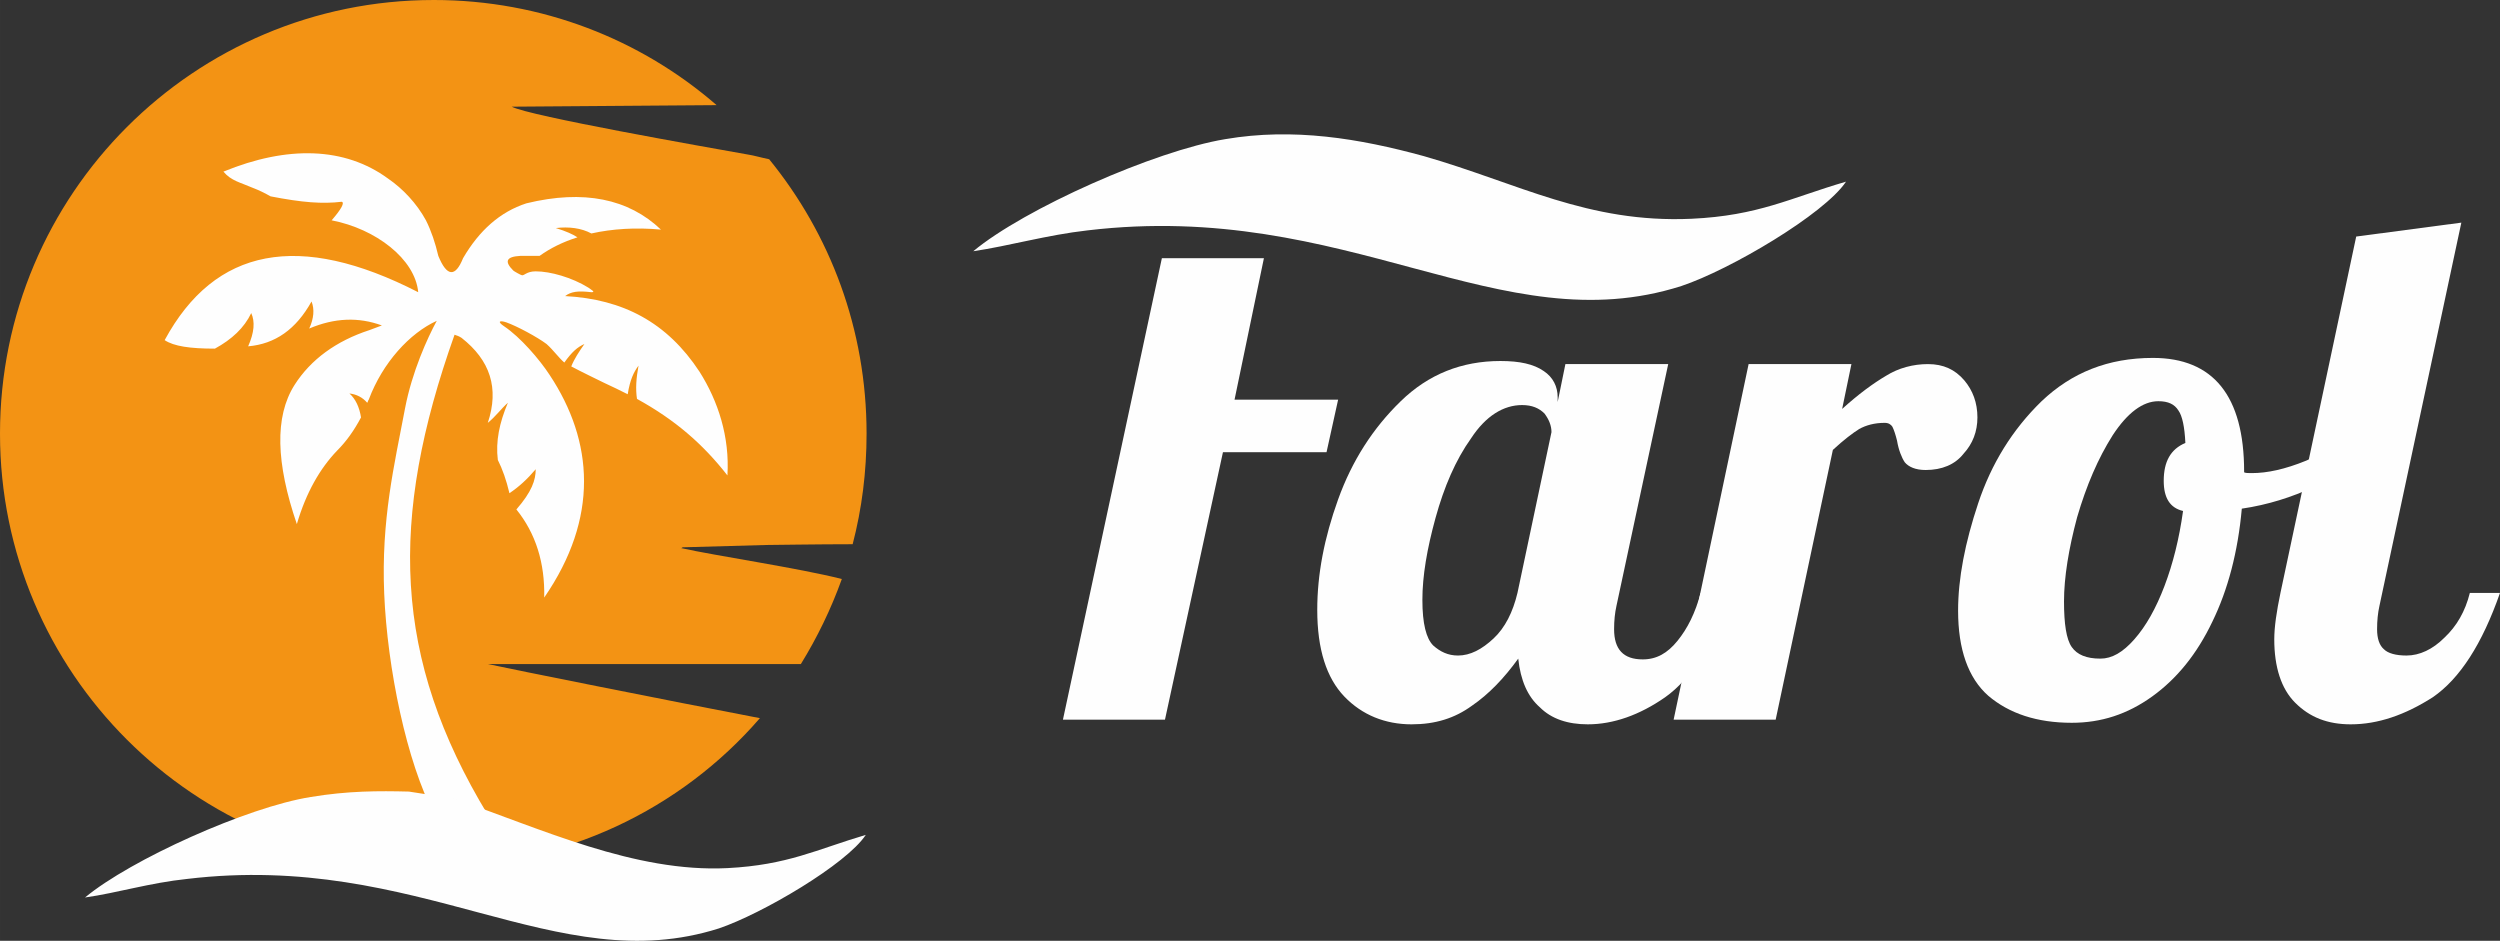
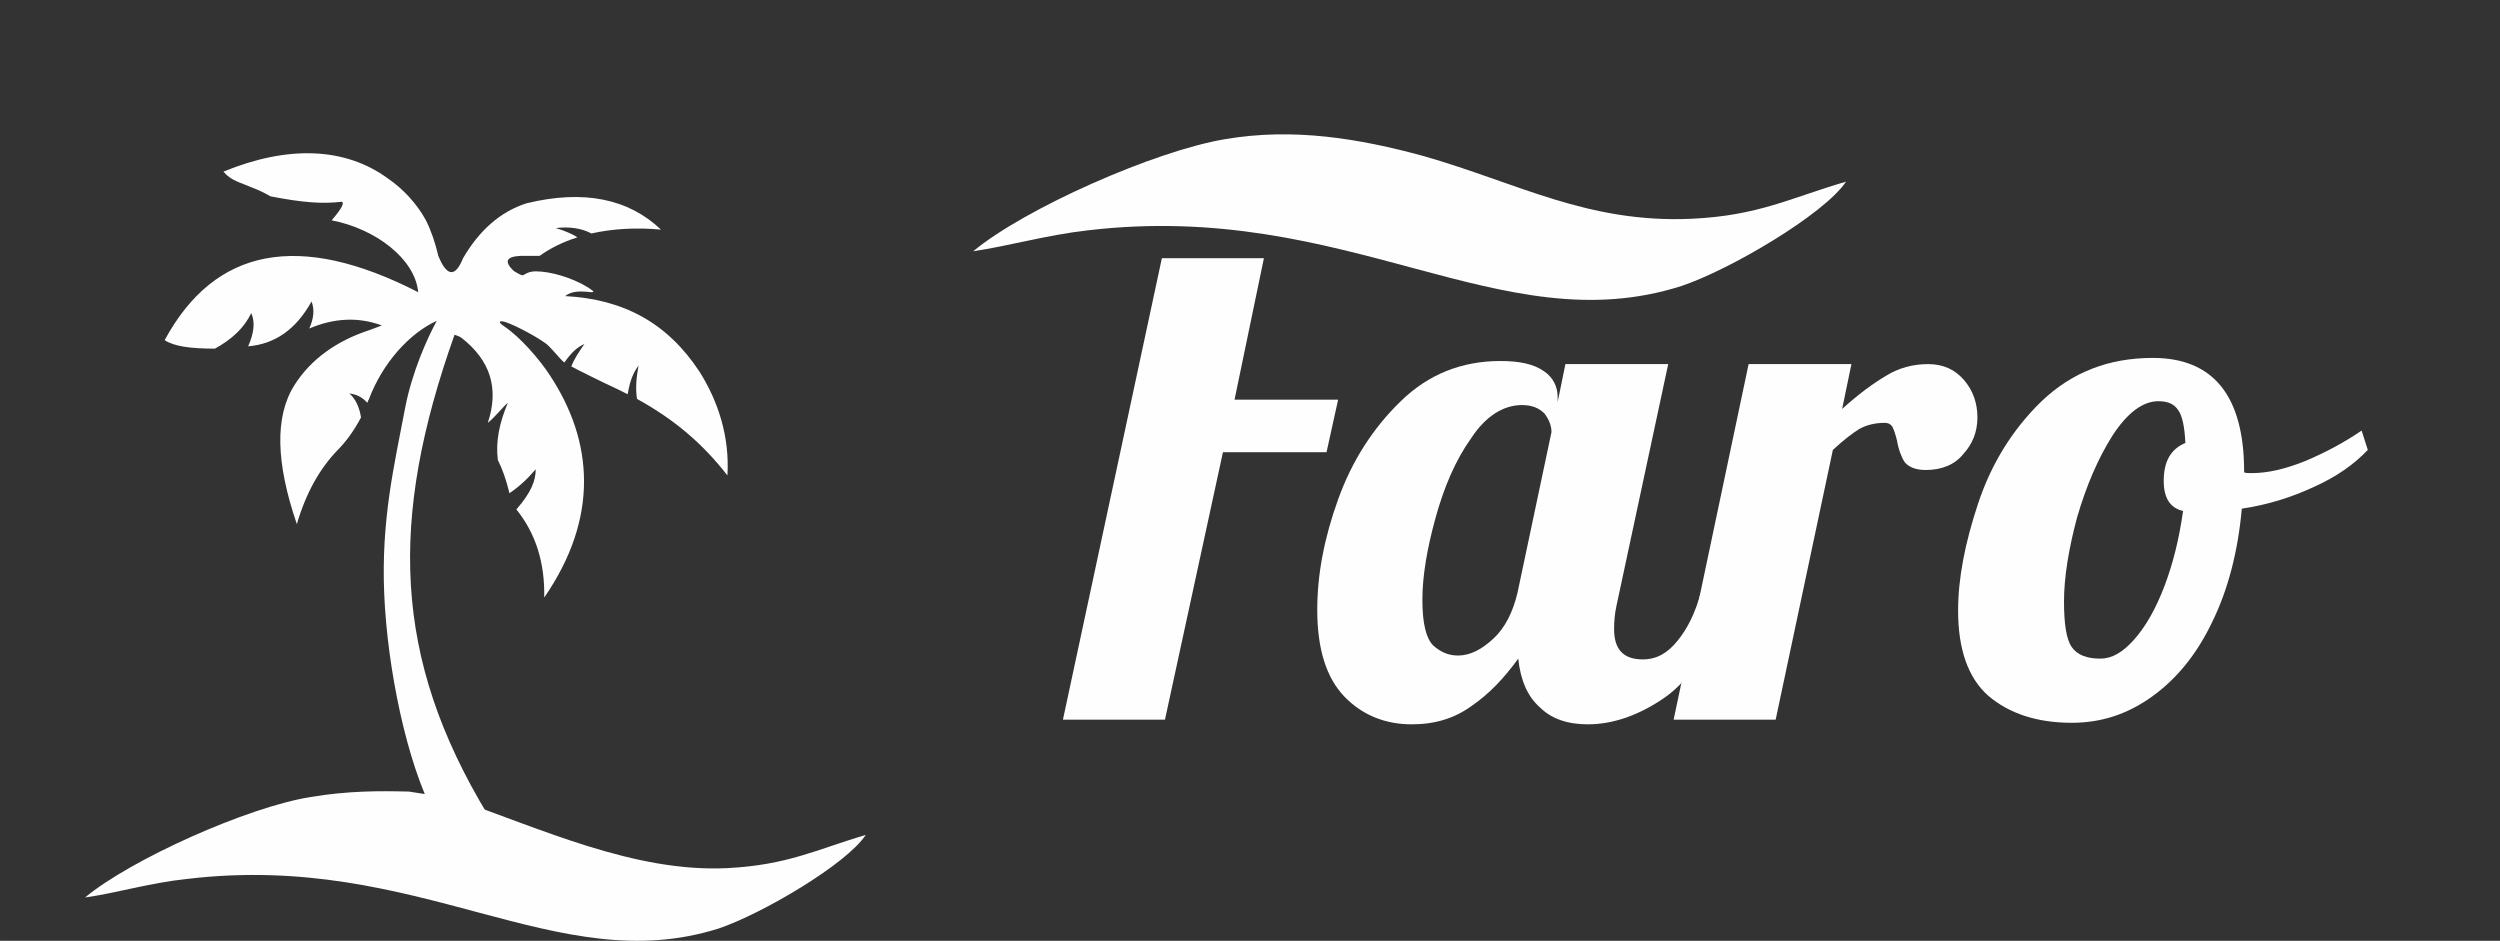
<svg xmlns="http://www.w3.org/2000/svg" xml:space="preserve" width="31.883mm" height="11.998mm" version="1.1" style="shape-rendering:geometricPrecision; text-rendering:geometricPrecision; image-rendering:optimizeQuality; fill-rule:evenodd; clip-rule:evenodd" viewBox="0 0 3234 1217">
  <rect x="0" y="0" width="3234" height="1217" fill="#333333" stroke="none" />
  <defs>
    <style type="text/css">
   
    .fil2 {fill:#FEFEFE}
    .fil0 {fill:#F39314}
    .fil1 {fill:#FEFEFE;fill-rule:nonzero}
   
  </style>
  </defs>
  <g id="Слой_x0020_1">
    <g id="_705144768">
-       <path class="fil0" d="M561 0c140,0 268,51 366,136l-265 2c22,12 250,52 306,62 7,1 17,4 27,6 79,97 126,220 126,355 0,49 -6,97 -18,143 -44,0 -106,1 -112,1l-108 3c0,0 -1,1 -2,1 45,10 153,26 208,40 -14,39 -32,76 -53,110l-405 0c27,6 237,48 352,70 -102,118 -254,192 -422,192 -310,0 -561,-251 -561,-560 0,-310 251,-561 561,-561z" />
      <g>
        <g>
          <polygon class="fil1" points="1503,334 1375,931 1507,931 1582,585 1716,585 1731,517 1597,517 1635,334 " />
          <path class="fil2" d="M1826 937c-34,0 -64,-12 -87,-36 -23,-24 -35,-61 -35,-112 0,-46 9,-93 27,-143 18,-50 45,-92 81,-127 36,-35 79,-52 129,-52 25,0 43,4 56,13 12,8 18,20 18,34l0 6 10 -49 133 0 -67 313c-2,9 -3,19 -3,30 0,26 12,39 37,39 18,0 32,-8 45,-24 13,-16 23,-36 30,-62l39 0c-23,66 -51,111 -85,135 -33,23 -67,35 -100,35 -26,0 -47,-7 -62,-22 -16,-14 -25,-35 -28,-63 -18,25 -38,46 -60,61 -22,16 -47,24 -78,24zm60 -89c16,0 31,-8 46,-22 15,-14 25,-34 31,-59l44 -208c0,-8 -3,-16 -9,-24 -7,-7 -16,-11 -29,-11 -24,0 -47,14 -66,43 -20,28 -35,63 -46,103 -11,40 -17,75 -17,106 0,31 5,50 14,59 9,8 19,13 32,13z" />
          <path class="fil2" d="M2262 471l133 0 -12 58c21,-19 40,-33 57,-43 16,-10 35,-15 54,-15 20,0 35,7 47,21 11,13 17,29 17,48 0,18 -6,34 -18,47 -11,14 -28,21 -49,21 -13,0 -22,-4 -27,-10 -4,-6 -8,-16 -10,-28 -2,-8 -4,-14 -6,-18 -2,-3 -5,-5 -10,-5 -13,0 -24,3 -33,8 -8,5 -20,14 -34,27l-74 349 -132 0 97 -460z" />
          <path class="fil2" d="M2680 935c-45,0 -81,-12 -108,-35 -26,-23 -39,-60 -39,-110 0,-42 9,-88 26,-139 17,-51 44,-95 82,-132 39,-37 86,-56 144,-56 78,0 118,49 118,147l0 1c2,1 5,1 10,1 20,0 43,-5 70,-16 26,-11 50,-24 72,-39l8 25c-18,19 -41,35 -70,48 -28,13 -59,23 -93,28 -5,56 -18,105 -38,146 -20,42 -46,74 -78,97 -32,23 -66,34 -104,34zm37 -83c15,0 29,-8 44,-25 15,-17 28,-40 39,-69 11,-29 19,-61 24,-97 -17,-4 -25,-17 -25,-39 0,-25 9,-41 28,-49 -1,-21 -4,-35 -9,-42 -5,-8 -13,-12 -26,-12 -20,0 -40,15 -59,44 -19,30 -34,65 -46,106 -11,41 -17,78 -17,109 0,29 3,49 10,59 7,10 19,15 37,15z" />
-           <path class="fil2" d="M3041 937c-30,0 -53,-9 -72,-28 -18,-18 -27,-46 -27,-82 0,-16 3,-36 8,-60l98 -461 136 -18 -106 496c-2,9 -3,19 -3,30 0,12 3,21 9,26 5,5 15,8 29,8 17,0 34,-8 49,-23 16,-15 27,-34 33,-58l39 0c-23,66 -52,111 -87,135 -36,23 -71,35 -106,35z" />
        </g>
        <path class="fil2" d="M1259 325c47,-7 95,-21 148,-27 337,-40 533,147 768,72 63,-21 185,-93 213,-135 -72,21 -113,44 -200,48 -134,6 -224,-46 -346,-81 -84,-23 -169,-37 -257,-22 -91,15 -260,90 -326,145z" />
      </g>
      <path class="fil2" d="M289 222c10,12 22,14 38,21 8,3 16,7 23,11 41,8 67,10 92,7 4,1 0,9 -13,24 57,11 108,50 112,93 -154,-79 -263,-58 -328,62 12,8 33,11 65,11 22,-12 38,-27 47,-46 5,11 4,25 -4,43 35,-3 62,-22 82,-58 4,10 3,22 -3,35 33,-14 64,-15 94,-4 0,0 -5,2 -16,6 -43,14 -76,38 -97,71 -26,41 -24,101 3,180 12,-41 30,-72 52,-95 12,-12 22,-26 31,-43 -2,-13 -7,-24 -15,-31 9,1 17,5 23,12 1,-1 1,-3 2,-4 18,-48 53,-86 88,-102 -12,22 -32,66 -41,113 -14,74 -31,144 -27,240 4,96 29,218 65,286 50,4 69,0 69,0 -123,-203 -128,-382 -43,-621 3,1 6,2 9,4 37,29 49,65 34,110 10,-8 17,-18 26,-26 -11,26 -16,50 -13,74 6,12 11,26 15,43 12,-8 23,-18 34,-31 0,14 -5,29 -25,52 25,31 37,69 36,114 71,-103 64,-202 7,-288 -13,-20 -38,-49 -59,-63 -9,-6 -6,-8 3,-5 14,5 40,19 52,28 9,8 15,17 23,24 10,-14 17,-20 26,-24 -7,10 -13,19 -17,29 13,7 36,18 42,21 11,5 21,10 31,15 3,-19 8,-29 14,-37 -3,16 -4,30 -2,43 49,27 85,58 117,99 3,-50 -12,-96 -36,-134 -42,-64 -99,-94 -174,-98 8,-6 17,-7 34,-5 6,0 0,-3 -4,-6 -21,-13 -49,-21 -68,-21 -12,0 -15,6 -18,5 -1,0 -10,-5 -11,-6 -12,-12 -9,-18 9,-19 0,0 8,0 25,0 14,-10 30,-18 49,-24 -6,-4 -15,-8 -28,-12 17,-2 33,0 46,7 27,-6 57,-8 90,-5 -42,-40 -100,-52 -174,-34 -34,11 -61,35 -82,71 -10,25 -21,24 -32,-3 -4,-17 -9,-32 -16,-46 -12,-22 -30,-41 -49,-54 -56,-41 -130,-43 -213,-9z" />
      <path class="fil2" d="M110 1161c42,-6 84,-19 132,-24 301,-36 477,131 688,64 56,-19 165,-83 190,-121 -64,19 -101,39 -179,43 -120,6 -241,-51 -354,-90 0,0 -19,-3 -58,-9 -39,-1 -79,-1 -127,7 -82,13 -233,81 -292,130z" />
    </g>
  </g>
</svg>